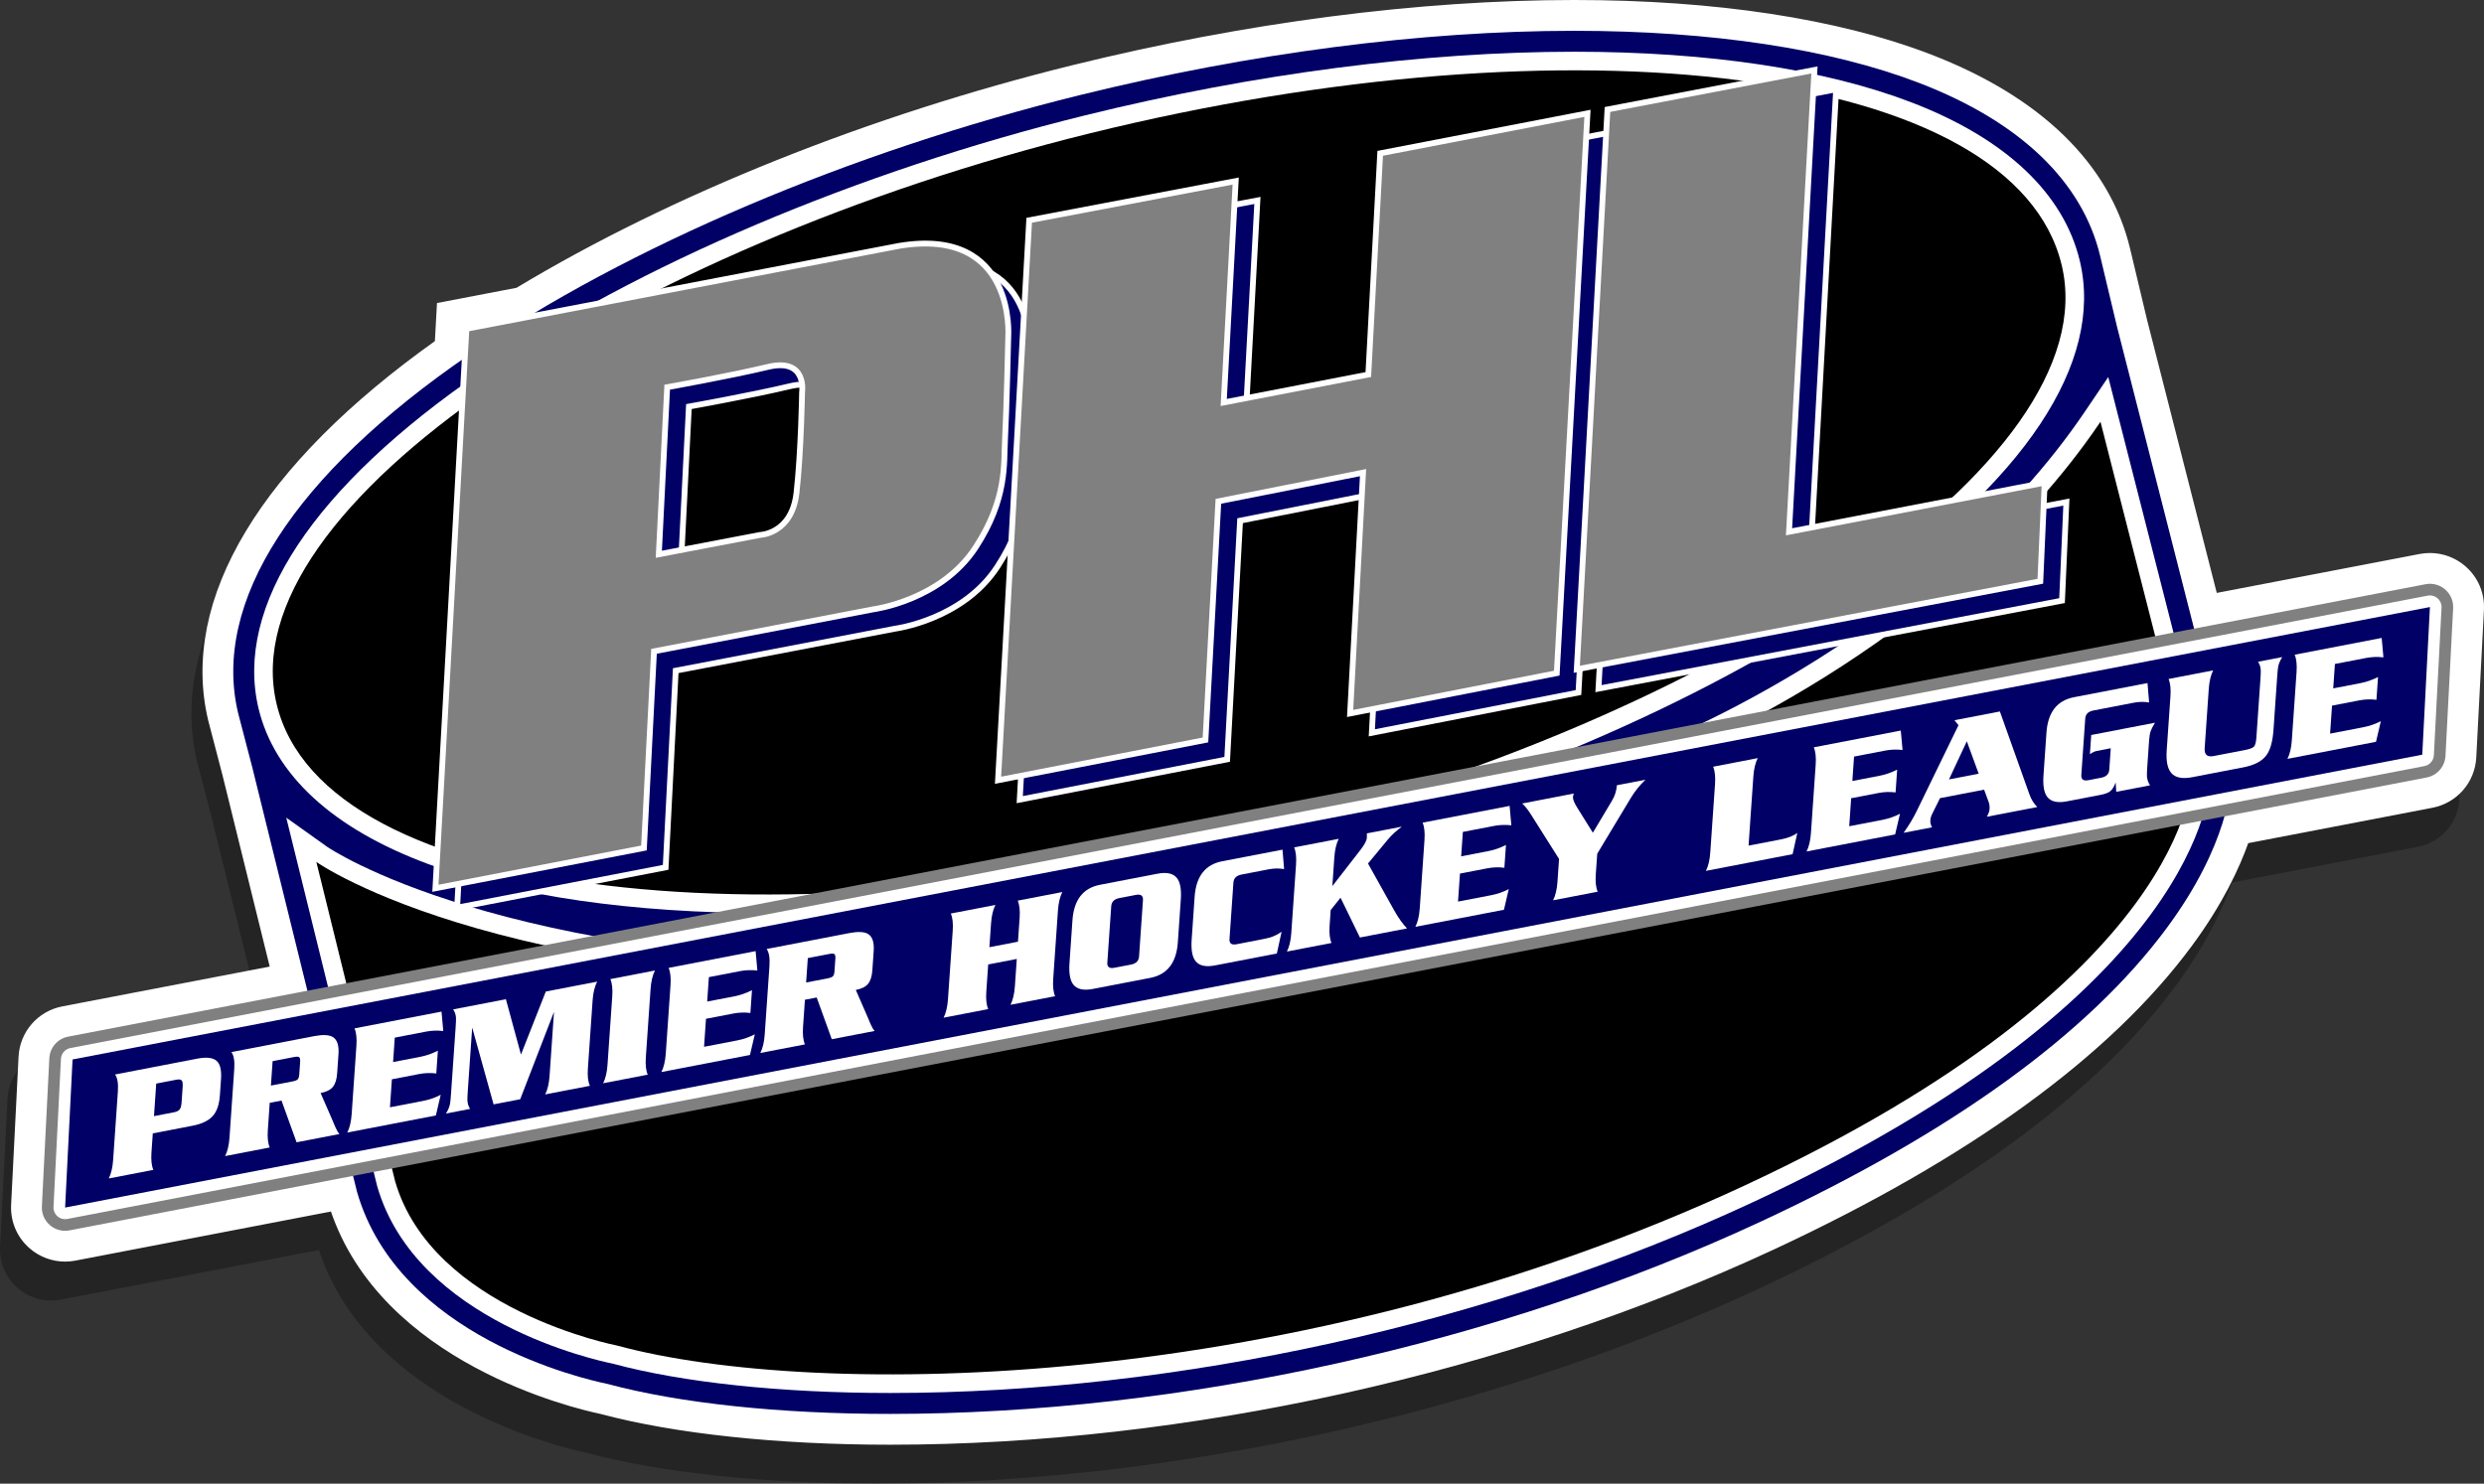
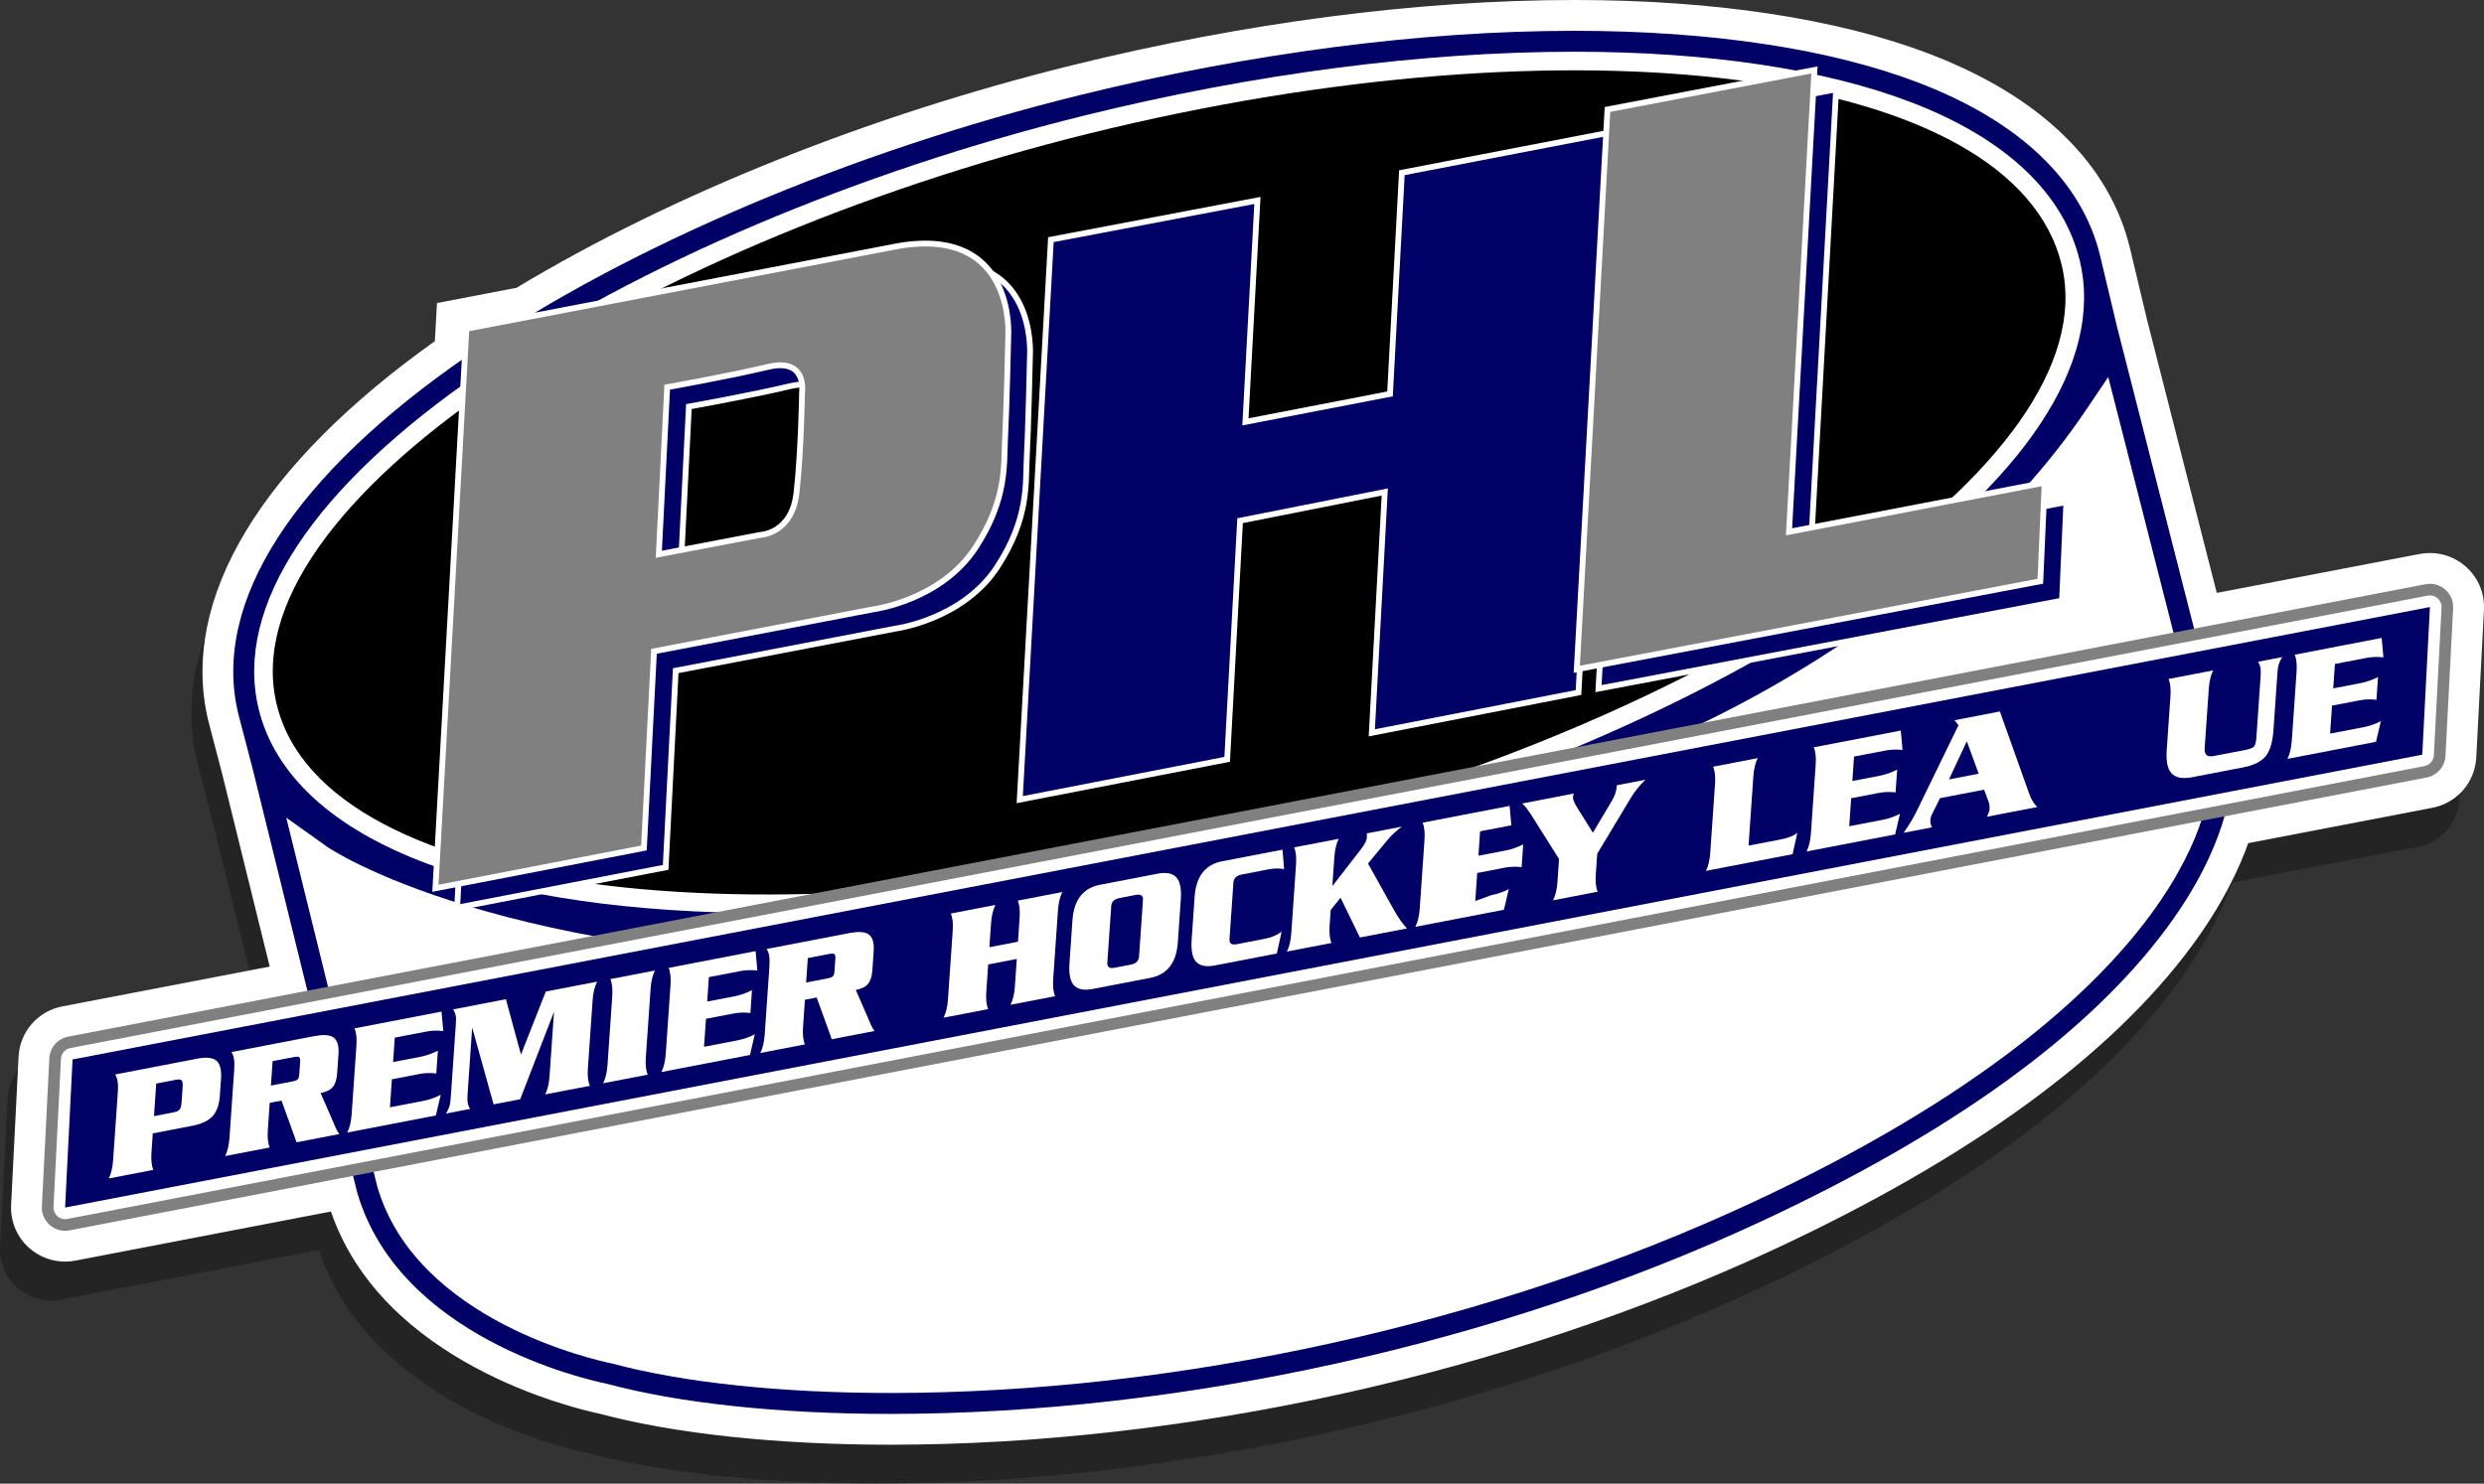
<svg xmlns="http://www.w3.org/2000/svg" version="1.1" id="_x3C_Layer_x3E__copy" x="0px" y="0px" width="534.077px" height="319.091px" viewBox="0 0 534.077 319.091" enable-background="new 0 0 534.077 319.091" xml:space="preserve">
  <rect x="0" y="0" width="534.077" height="319.091" fill="#333333" stroke="none" />
  <path opacity="0.3" d="M188.4,319.091c-24.129,0-46.177-2.342-62.111-6.595c-5.633-1.177-46.887-10.854-57.718-43.65l-55.495,10.666  c-0.678,0.131-1.378,0.197-2.076,0.197c-2.655,0-5.219-0.96-7.221-2.702c-2.561-2.228-3.934-5.451-3.766-8.843l1.6-31.855  c0.257-5.081,3.923-9.296,8.916-10.252l45.226-8.683l-10.31-41.804l-3.08-11.809c-6.112-25.657,11.184-54.371,48.744-81.057  l0.444-8.006l16.724-3.205c33.358-20.1,75.762-37.09,119.547-47.887c37.092-9.146,74.318-13.981,107.653-13.981  c30.202,0,56.619,4.027,76.397,11.645c23.516,9.058,38.218,23.377,42.516,41.412l3.619,15.191l15.151,59.371l44.217-8.488  c0.678-0.13,1.377-0.197,2.074-0.197c2.656,0,5.222,0.96,7.225,2.705c2.562,2.229,3.934,5.457,3.762,8.854l-1.648,31.763  c-0.271,5.072-3.937,9.275-8.913,10.231l-39.957,7.679c-1.994,5.674-5.604,13.379-12.119,22.216  c-17.455,23.67-47.645,45.601-89.731,65.184C320.839,303.816,251.707,319.089,188.4,319.091L188.4,319.091z" />
  <path fill="#FFFFFF" stroke="#FFFFFF" stroke-width="1.25" stroke-miterlimit="10" d="M191.4,310.091  c-24.129,0-46.177-2.342-62.111-6.595c-5.633-1.177-46.887-10.854-57.718-43.65l-55.495,10.666  c-0.678,0.131-1.378,0.197-2.076,0.197c-2.655,0-5.219-0.96-7.221-2.702c-2.561-2.228-3.934-5.451-3.766-8.843l1.6-31.855  c0.257-5.081,3.923-9.296,8.916-10.252l45.226-8.683l-10.31-41.804l-3.08-11.809c-6.112-25.657,11.184-54.371,48.744-81.057  l0.444-8.006l16.724-3.205c33.358-20.1,75.762-37.09,119.547-47.887c37.092-9.146,74.318-13.981,107.653-13.981  c30.202,0,56.619,4.027,76.397,11.645c23.516,9.058,38.218,23.377,42.516,41.412l3.619,15.191l15.151,59.371l44.217-8.488  c0.678-0.13,1.377-0.197,2.074-0.197c2.656,0,5.222,0.96,7.225,2.705c2.562,2.229,3.934,5.457,3.762,8.854l-1.648,31.762  c-0.271,5.073-3.937,9.276-8.913,10.232l-39.957,7.679c-1.994,5.674-5.604,13.379-12.119,22.216  c-17.455,23.67-47.645,45.601-89.731,65.184C323.839,294.816,254.707,310.089,191.4,310.091L191.4,310.091z" />
  <path fill="#000066" d="M455.172,70.264l-3.619-15.191c-3.818-16.023-17.248-28.889-38.836-37.203  c-19.098-7.356-44.77-11.244-74.24-11.244c-32.855,0-69.584,4.773-106.217,13.807C182.74,32.643,134.856,53,100.884,76.284  c-37.722,25.854-55.366,53.231-49.683,77.087l3.069,11.763l22.468,91.097l0.046,0.173c8.991,31.091,48.656,40.183,53.888,41.252  c15.456,4.15,37.013,6.436,60.727,6.436c62.465-0.002,130.672-15.07,187.137-41.342c41.166-19.154,70.582-40.452,87.434-63.304  c13.256-17.978,13.703-30.64,13.711-32.022l0.006-1.092L455.172,70.264z" />
  <path fill="#FFFFFF" d="M164.996,196.381c-29.046,0-54.256-3.646-72.904-10.543c-20.467-7.57-33.093-19.158-36.513-33.51  c-5.221-21.916,11.771-47.604,47.849-72.332c33.543-22.99,80.893-43.109,129.909-55.195c36.284-8.947,72.642-13.676,105.14-13.676  c28.924,0,54.037,3.783,72.623,10.943c20.143,7.758,32.617,19.531,36.076,34.047c5.207,21.855-11.879,47.579-48.109,72.434  c-33.572,23.031-80.168,42.853-127.842,54.381C234.837,191.729,198.104,196.381,164.996,196.381z" />
  <path fill="#FFFFFF" d="M191.4,299.591c-23.408,0-44.598-2.243-59.693-6.317c-3.197-0.642-42.191-9.047-50.599-38.12l-19.56-79.303  l8.791,6.269c0.35,0.246,36.985,25.294,130.07,25.295c0.001,0,0.003,0,0.004,0c6.528,0,13.276-0.124,20.06-0.368  c107.606-3.878,134.142-45.336,134.397-45.755l0.703-1.151l1.26-0.491c0.588-0.229,59.254-23.5,91.469-71.179l4.988-7.382  l21.893,85.796l-0.002,0.514c-0.01,1.859-1.361,46.055-98.543,91.271C320.748,284.674,253.23,299.589,191.4,299.591z" />
-   <path d="M451.617,90.709l19.564,76.667c0,0-0.23,42.999-96.23,87.666s-199.333,46.001-242.333,34.334  c0,0-39.667-7.668-47.667-35.334l-16.934-68.666c0,0,41.601,29.667,152.601,25.667c111-4,137.667-47.667,137.667-47.667  S418.285,140.042,451.617,90.709z" />
  <path d="M443.283,57.043c10.145,42.576-76.424,98.645-172.998,121.999C168.284,203.709,69.614,193.978,59.47,151.4  C49.326,108.824,134.591,53.27,234.294,28.685C338.285,3.043,433.141,14.466,443.283,57.043z" />
  <g>
    <path fill="#000066" stroke="#FFFFFF" stroke-width="1.25" stroke-miterlimit="10" d="M221.451,76.543   c0,0,1.733-23.668-23.434-19.5l-93.066,17.833L98.284,195.21l44.833-8.667l2.167-42.301l47.167-9.033c0,0,14.537-1.865,22-13.333   c6.833-10.5,6.014-18.005,6.3-23.167C221.084,92.709,221.451,76.543,221.451,76.543z M177.117,88.543c0,0-0.2,12.8-1.2,21.633   c-1,8.834-7.8,9.034-7.8,9.034l-21.8,4.166l1.8-35.934c0,0,13.489-2.409,21.667-4.366   C178.284,81.043,177.117,88.543,177.117,88.543z" />
    <polygon fill="#000066" stroke="#FFFFFF" stroke-width="1.25" stroke-miterlimit="10" points="301.418,37.143 298.863,84.719    267.775,90.729 270.352,43.109 225.951,51.543 219.25,171.976 263.851,163.309 266.626,111.984 297.732,105.814 294.951,157.609    339.385,148.943 345.984,28.543  " />
    <polygon fill="#000066" stroke="#FFFFFF" stroke-width="1.25" stroke-miterlimit="10" points="389.32,118.543 394.785,19.209    350.285,27.709 343.686,148.109 443.352,129.176 444.285,107.976  " />
  </g>
  <path fill="#808080" d="M14,264.709c-1.207,0-2.372-0.436-3.281-1.228c-1.165-1.014-1.789-2.479-1.713-4.021l1.6-31.851  c0.117-2.31,1.783-4.226,4.052-4.66l506.849-97.301c0.309-0.06,0.627-0.09,0.943-0.09c1.207,0,2.373,0.437,3.283,1.229  c1.164,1.013,1.789,2.481,1.711,4.026l-1.648,31.754c-0.123,2.305-1.789,4.216-4.053,4.65l-506.8,97.4  C14.636,264.679,14.318,264.709,14,264.709z" />
  <path fill="#FFFFFF" d="M14,262.209c-0.598,0-1.181-0.214-1.64-0.613c-0.579-0.504-0.895-1.245-0.857-2.012l1.6-31.85  c0.058-1.151,0.895-2.113,2.026-2.33l506.849-97.301c0.158-0.03,0.314-0.045,0.473-0.045c0.598,0,1.182,0.215,1.641,0.615  c0.58,0.504,0.895,1.247,0.855,2.014l-1.648,31.751c-0.061,1.148-0.895,2.108-2.025,2.325l-506.801,97.4  C14.315,262.194,14.158,262.209,14,262.209z" />
  <polygon fill="#000066" points="15.601,227.859 522.451,130.559 520.803,162.309 14,259.709 " />
  <path fill="#FFFFFF" d="M32.564,247.887c-0.11,1.587,0.027,2.826,0.408,3.721l-9.589,1.847c0.515-1.021,0.828-2.347,0.941-3.98  l1.019-14.702c0.121-1.751-0.082-2.977-0.61-3.682l17.692-3.408c1.937-0.373,3.303-0.227,4.102,0.437  c0.797,0.663,1.128,1.987,0.991,3.97l-0.243,3.502c-0.139,2.006-0.666,3.5-1.577,4.481c-0.912,0.981-2.336,1.659-4.272,2.032  l-8.576,1.652L32.564,247.887z M33.107,240.045l4.322-0.833c0.652-0.126,1.08-0.368,1.283-0.729  c0.174-0.264,0.287-0.758,0.337-1.481l0.218-3.15c0.05-0.723,0.003-1.187-0.138-1.39c-0.158-0.292-0.563-0.375-1.215-0.249  l-4.322,0.833L33.107,240.045z" />
  <path fill="#FFFFFF" d="M57.992,237.186l-0.408,5.881c-0.11,1.587,0.027,2.826,0.408,3.721l-9.589,1.847  c0.515-1.021,0.828-2.347,0.941-3.98l1.019-14.702c0.121-1.751-0.083-2.977-0.611-3.682l17.762-3.422  c1.89-0.363,3.241-0.301,4.05,0.187c0.938,0.579,1.342,1.803,1.212,3.671l-0.287,4.129c-0.09,1.308-0.397,2.282-0.918,2.924  c-0.522,0.641-1.403,1.081-2.64,1.32l2.5,5.734c0.23,0.532,0.459,1.074,0.688,1.629c0.288,0.658,0.576,1.145,0.866,1.457  l-9.219,1.775l-3.243-8.977L57.992,237.186z M58.249,233.476l4.66-0.898c0.54-0.104,0.905-0.249,1.096-0.437  c0.19-0.185,0.305-0.548,0.342-1.084l0.189-2.731c0.035-0.512-0.038-0.832-0.217-0.959c-0.18-0.126-0.53-0.14-1.046-0.04  l-4.66,0.898L58.249,233.476z" />
  <path fill="#FFFFFF" d="M91.002,236.766c1.328-0.256,2.58-0.692,3.756-1.311l-1.042,4.449l-19.044,3.669  c0.516-1.021,0.828-2.347,0.941-3.98l1.019-14.702c0.11-1.587-0.025-2.828-0.408-3.721l18.707-3.604l0.376,4.176  c-1.278-0.146-2.514-0.103-3.707,0.127l-6.72,1.295l-0.364,5.25l5.876-1.132c1.261-0.242,2.512-0.681,3.755-1.311l-0.34,4.9  c-1.233-0.154-2.457-0.114-3.672,0.12l-5.876,1.133l-0.417,6.02L91.002,236.766z" />
  <path fill="#FFFFFF" d="M117.352,213.247l11.043-2.128c-0.541,1.071-0.866,2.4-0.976,3.987l-1.019,14.702  c-0.113,1.634,0.034,2.872,0.442,3.715l-9.623,1.854c0.514-1.021,0.828-2.347,0.941-3.98l0.956-13.792l-7.267,18.807l-5.723,1.103  l-4.603-16.521l-0.944,13.617c-0.074,1.073-0.102,1.77-0.081,2.087c0.04,0.661,0.233,1.256,0.579,1.789l-5.199,1.002  c0.446-0.686,0.738-1.374,0.875-2.069c0.066-0.312,0.137-1.016,0.213-2.112l0.995-14.353c0.076-1.097,0.102-1.793,0.078-2.088  c-0.044-0.658-0.247-1.253-0.609-1.781l11.343-2.186l3.239,11.905L117.352,213.247z" />
  <path fill="#FFFFFF" d="M129.677,232.977c0.515-1.021,0.829-2.347,0.942-3.98l1.019-14.702c0.11-1.587-0.027-2.828-0.409-3.721  l9.59-1.848c-0.516,1.021-0.83,2.348-0.942,3.981l-1.019,14.702c-0.11,1.587,0.026,2.826,0.409,3.72L129.677,232.977z" />
  <path fill="#FFFFFF" d="M158.535,223.756c1.328-0.256,2.579-0.692,3.756-1.311l-1.042,4.449l-19.045,3.669  c0.516-1.021,0.829-2.347,0.942-3.98l1.019-14.702c0.11-1.587-0.026-2.828-0.409-3.721l18.707-3.604l0.376,4.176  c-1.278-0.145-2.513-0.103-3.707,0.128l-6.719,1.294l-0.364,5.251l5.875-1.132c1.261-0.243,2.513-0.681,3.755-1.312l-0.34,4.9  c-1.232-0.153-2.457-0.113-3.672,0.121l-5.875,1.132l-0.417,6.021L158.535,223.756z" />
  <path fill="#FFFFFF" d="M173.065,215.017l-0.408,5.881c-0.11,1.587,0.027,2.826,0.408,3.721l-9.589,1.847  c0.515-1.02,0.828-2.347,0.941-3.98l1.019-14.702c0.121-1.751-0.082-2.977-0.61-3.682l17.761-3.421  c1.891-0.364,3.241-0.302,4.051,0.186c0.937,0.58,1.342,1.803,1.212,3.671l-0.287,4.129c-0.09,1.308-0.398,2.282-0.919,2.924  c-0.521,0.642-1.402,1.081-2.64,1.32l2.5,5.734c0.23,0.532,0.459,1.075,0.687,1.629c0.288,0.659,0.576,1.145,0.866,1.457  l-9.218,1.776l-3.244-8.978L173.065,215.017z M173.322,211.307l4.66-0.898c0.54-0.104,0.905-0.249,1.096-0.436  c0.191-0.186,0.305-0.549,0.342-1.085l0.189-2.731c0.035-0.512-0.037-0.832-0.217-0.959s-0.529-0.139-1.046-0.039l-4.66,0.897  L173.322,211.307z" />
  <path fill="#FFFFFF" d="M218.872,202.531l0.354-5.111c0.11-1.587-0.026-2.828-0.408-3.721l9.59-1.848  c-0.516,1.021-0.83,2.348-0.942,3.981l-1.019,14.702c-0.11,1.587,0.026,2.826,0.409,3.721l-9.59,1.847  c0.515-1.021,0.828-2.347,0.941-3.98l0.408-5.881l-6.146,1.184l-0.408,5.881c-0.11,1.587,0.027,2.827,0.408,3.721l-9.589,1.848  c0.515-1.021,0.828-2.347,0.941-3.98l1.019-14.702c0.11-1.587-0.026-2.828-0.408-3.721l9.589-1.848  c-0.514,1.021-0.829,2.347-0.941,3.98l-0.354,5.111L218.872,202.531z" />
  <path fill="#FFFFFF" d="M230.585,197.925c0.304-4.387,2.28-6.932,5.927-7.634l12.357-2.381c2.004-0.386,3.403-0.069,4.199,0.952  c0.691,0.903,0.965,2.429,0.815,4.574l-0.64,9.242c-0.305,4.388-2.279,6.933-5.927,7.635l-12.357,2.381  c-2.004,0.386-3.403,0.067-4.199-0.953c-0.693-0.901-0.965-2.427-0.816-4.574L230.585,197.925z M238.084,207.015  c-0.066,0.958,0.441,1.331,1.521,1.123l3.58-0.689c1.081-0.208,1.653-0.79,1.72-1.748l0.839-12.111  c0.066-0.957-0.439-1.33-1.521-1.122l-3.58,0.689c-1.079,0.208-1.653,0.79-1.72,1.747L238.084,207.015z" />
  <path fill="#FFFFFF" d="M276.09,186.914c-1.074-0.184-2.164-0.17-3.268,0.043l-5.908,1.139c-1.08,0.208-1.654,0.789-1.721,1.746  l-0.84,12.111c-0.066,0.958,0.441,1.332,1.521,1.124l4.66-0.898c1.305-0.251,2.162-0.438,2.572-0.564  c0.816-0.249,1.633-0.659,2.449-1.231l-1.023,4.688l-13.305,2.563c-2.004,0.387-3.402,0.068-4.197-0.952  c-0.693-0.902-0.966-2.427-0.816-4.574l0.64-9.242c0.304-4.387,2.28-6.932,5.927-7.635l12.967-2.497L276.09,186.914z" />
  <path fill="#FFFFFF" d="M299.703,195.696c0.969,1.726,1.908,3.051,2.822,3.981l-10.131,1.951l-4.17-8.556l-2.117,2.651l-0.232,3.361  c-0.111,1.587,0.025,2.827,0.408,3.721l-9.59,1.848c0.516-1.021,0.828-2.348,0.941-3.98l1.02-14.703  c0.109-1.586-0.025-2.827-0.408-3.72l9.59-1.848c-0.516,1.021-0.83,2.347-0.943,3.98l-0.428,6.195l6.109-7.876  c0.879-1.137,1.316-2.017,1.314-2.637l-0.008-0.827l7.529-1.451c-1.217,0.902-2.215,1.819-2.99,2.752l-4.289,5.178L299.703,195.696z  " />
-   <path fill="#FFFFFF" d="M320.643,192.525c1.328-0.256,2.58-0.692,3.756-1.311l-1.041,4.449l-19.043,3.669  c0.516-1.021,0.828-2.347,0.941-3.98l1.018-14.702c0.111-1.587-0.023-2.828-0.406-3.721l18.707-3.604l0.375,4.175  c-1.277-0.145-2.514-0.103-3.707,0.128l-6.719,1.294l-0.363,5.251l5.875-1.132c1.262-0.242,2.512-0.681,3.756-1.311l-0.34,4.9  c-1.234-0.154-2.457-0.114-3.674,0.12l-5.875,1.132l-0.418,6.021L320.643,192.525z" />
+   <path fill="#FFFFFF" d="M320.643,192.525c1.328-0.256,2.58-0.692,3.756-1.311l-1.041,4.449l-19.043,3.669  c0.516-1.021,0.828-2.347,0.941-3.98l1.018-14.702c0.111-1.587-0.023-2.828-0.406-3.721l18.707-3.604l0.375,4.175  l-6.719,1.294l-0.363,5.251l5.875-1.132c1.262-0.242,2.512-0.681,3.756-1.311l-0.34,4.9  c-1.234-0.154-2.457-0.114-3.674,0.12l-5.875,1.132l-0.418,6.021L320.643,192.525z" />
  <path fill="#FFFFFF" d="M335.209,184.746l-6.064-9.607c-0.682-1.064-1.305-1.844-1.871-2.333l11.109-2.141  c-0.113,0.345-0.174,0.586-0.184,0.727c-0.037,0.516,0.277,1.298,0.939,2.348l3.34,5.351l4.137-6.932  c0.604-1.016,0.945-2.106,1.025-3.276l6.141-1.183c-1.215,1.154-2.246,2.436-3.1,3.844l-7.266,12.071l-0.309,4.446  c-0.109,1.587,0.025,2.826,0.408,3.72l-9.59,1.848c0.516-1.021,0.83-2.347,0.943-3.98L335.209,184.746z" />
  <path fill="#FFFFFF" d="M382.84,180.543c1.598-0.308,2.797-0.78,3.598-1.417l-1.018,4.582l-18.639,3.591  c0.514-1.021,0.828-2.347,0.941-3.98l1.02-14.702c0.109-1.587-0.027-2.828-0.408-3.721l9.59-1.848  c-0.516,1.021-0.83,2.347-0.943,3.98l-1.029,14.842L382.84,180.543z" />
  <path fill="#FFFFFF" d="M404.754,176.322c1.328-0.256,2.58-0.693,3.756-1.311l-1.041,4.448l-19.045,3.669  c0.516-1.021,0.83-2.347,0.943-3.98l1.018-14.702c0.111-1.587-0.025-2.828-0.408-3.721l18.707-3.604l0.377,4.176  c-1.279-0.146-2.516-0.103-3.707,0.127l-6.721,1.295l-0.363,5.251l5.877-1.133c1.26-0.242,2.512-0.68,3.754-1.311l-0.34,4.9  c-1.232-0.154-2.457-0.113-3.672,0.121l-5.877,1.132l-0.416,6.021L404.754,176.322z" />
  <path fill="#FFFFFF" d="M417.117,171.66l-1.672,3.366c-0.238,0.459-0.371,0.922-0.404,1.388c-0.035,0.513,0.084,1.019,0.361,1.518  l-6.111,1.178c1.107-1.549,2.021-3.061,2.746-4.536l9.051-18.599l-0.857-1.078l9.758-1.879l6.359,17.839  c0.371,1.057,0.932,1.963,1.678,2.717l-10.838,2.088c0.355-0.668,0.549-1.188,0.574-1.562c0.045-0.63-0.02-1.171-0.188-1.622  l-0.982-2.643L417.117,171.66z M425.43,166.398l-2.549-6.97l-3.834,8.199L425.43,166.398z" />
-   <path fill="#FFFFFF" d="M463.336,155.436c-0.479,0.805-0.787,1.406-0.924,1.801c-0.166,0.47-0.275,1.102-0.332,1.895l-0.383,5.529  c-0.086,1.238-0.117,2.004-0.092,2.298c0.043,0.659,0.264,1.308,0.664,1.944l-7.258,1.398l-0.129-2.013  c-0.354,0.921-0.74,1.546-1.164,1.882c-0.422,0.335-1.105,0.594-2.051,0.775l-7.293,1.405c-2.004,0.386-3.404,0.067-4.199-0.953  c-0.693-0.901-0.965-2.427-0.816-4.574l0.641-9.242c0.305-4.388,2.279-6.933,5.928-7.634l15.801-3.045l0.344,4.182  c-1.076-0.184-2.166-0.17-3.27,0.043l-8.744,1.686c-1.08,0.207-1.654,0.789-1.721,1.746l-0.838,12.112  c-0.066,0.958,0.439,1.331,1.52,1.123l2.77-0.533c1.08-0.208,1.654-0.79,1.721-1.748l0.316-4.585l-3.072,0.592  c-0.383,0.074-0.854,0.303-1.412,0.686l0.285-4.129L463.336,155.436z" />
  <path fill="#FFFFFF" d="M482.523,161.34c1.078-0.208,1.764-0.449,2.061-0.725c0.295-0.276,0.48-0.938,0.553-1.989l0.861-12.427  c0.076-1.098,0.102-1.793,0.08-2.089c-0.039-0.659-0.232-1.256-0.578-1.788l5.201-1.002c-0.449,0.686-0.74,1.375-0.877,2.068  c-0.066,0.313-0.137,1.018-0.213,2.113l-0.793,11.448c-0.178,2.543-0.693,4.381-1.549,5.513c-0.932,1.262-2.59,2.123-4.977,2.582  l-10.939,2.108c-2.162,0.416-3.672,0.107-4.533-0.923c-0.803-0.951-1.123-2.569-0.965-4.856l0.805-11.622  c0.111-1.588-0.025-2.828-0.406-3.721l9.59-1.848c-0.516,1.02-0.83,2.347-0.943,3.98l-0.883,12.741  c-0.098,1.4,0.539,1.969,1.908,1.705L482.523,161.34z" />
  <path fill="#FFFFFF" d="M508.145,156.403c1.328-0.256,2.58-0.692,3.756-1.311l-1.041,4.449l-19.045,3.669  c0.516-1.021,0.828-2.347,0.941-3.98l1.02-14.703c0.109-1.586-0.025-2.828-0.408-3.721l18.707-3.604l0.377,4.176  c-1.279-0.145-2.516-0.103-3.709,0.127l-6.719,1.295l-0.363,5.251l5.875-1.132c1.262-0.242,2.514-0.681,3.756-1.311l-0.34,4.9  c-1.232-0.154-2.457-0.114-3.674,0.12l-5.875,1.132l-0.416,6.021L508.145,156.403z" />
  <g>
    <path fill="#808080" stroke="#FFFFFF" stroke-width="1.25" stroke-miterlimit="10" d="M216.784,72.376   c0,0,1.733-23.667-23.434-19.501l-93.066,17.834l-6.667,120.334l44.833-8.667l2.167-42.3l47.167-9.033c0,0,14.537-1.865,22-13.334   c6.833-10.5,6.014-18.006,6.3-23.166C216.417,88.543,216.784,72.376,216.784,72.376z M172.451,84.375c0,0-0.2,12.801-1.2,21.635   c-1,8.833-7.8,9.033-7.8,9.033l-21.8,4.166l1.8-35.934c0,0,13.489-2.41,21.667-4.366C173.617,76.875,172.451,84.375,172.451,84.375   z" />
-     <polygon fill="#808080" stroke="#FFFFFF" stroke-width="1.25" stroke-miterlimit="10" points="296.752,32.975 294.197,80.553    263.109,86.562 265.684,38.942 221.284,47.376 214.584,167.809 259.184,159.142 261.959,107.816 293.064,101.648 290.283,153.443    334.717,144.775 341.316,24.376  " />
    <polygon fill="#808080" stroke="#FFFFFF" stroke-width="1.25" stroke-miterlimit="10" points="384.652,114.376 390.117,15.043    345.617,23.543 339.018,143.942 438.686,125.01 439.619,103.809  " />
  </g>
</svg>